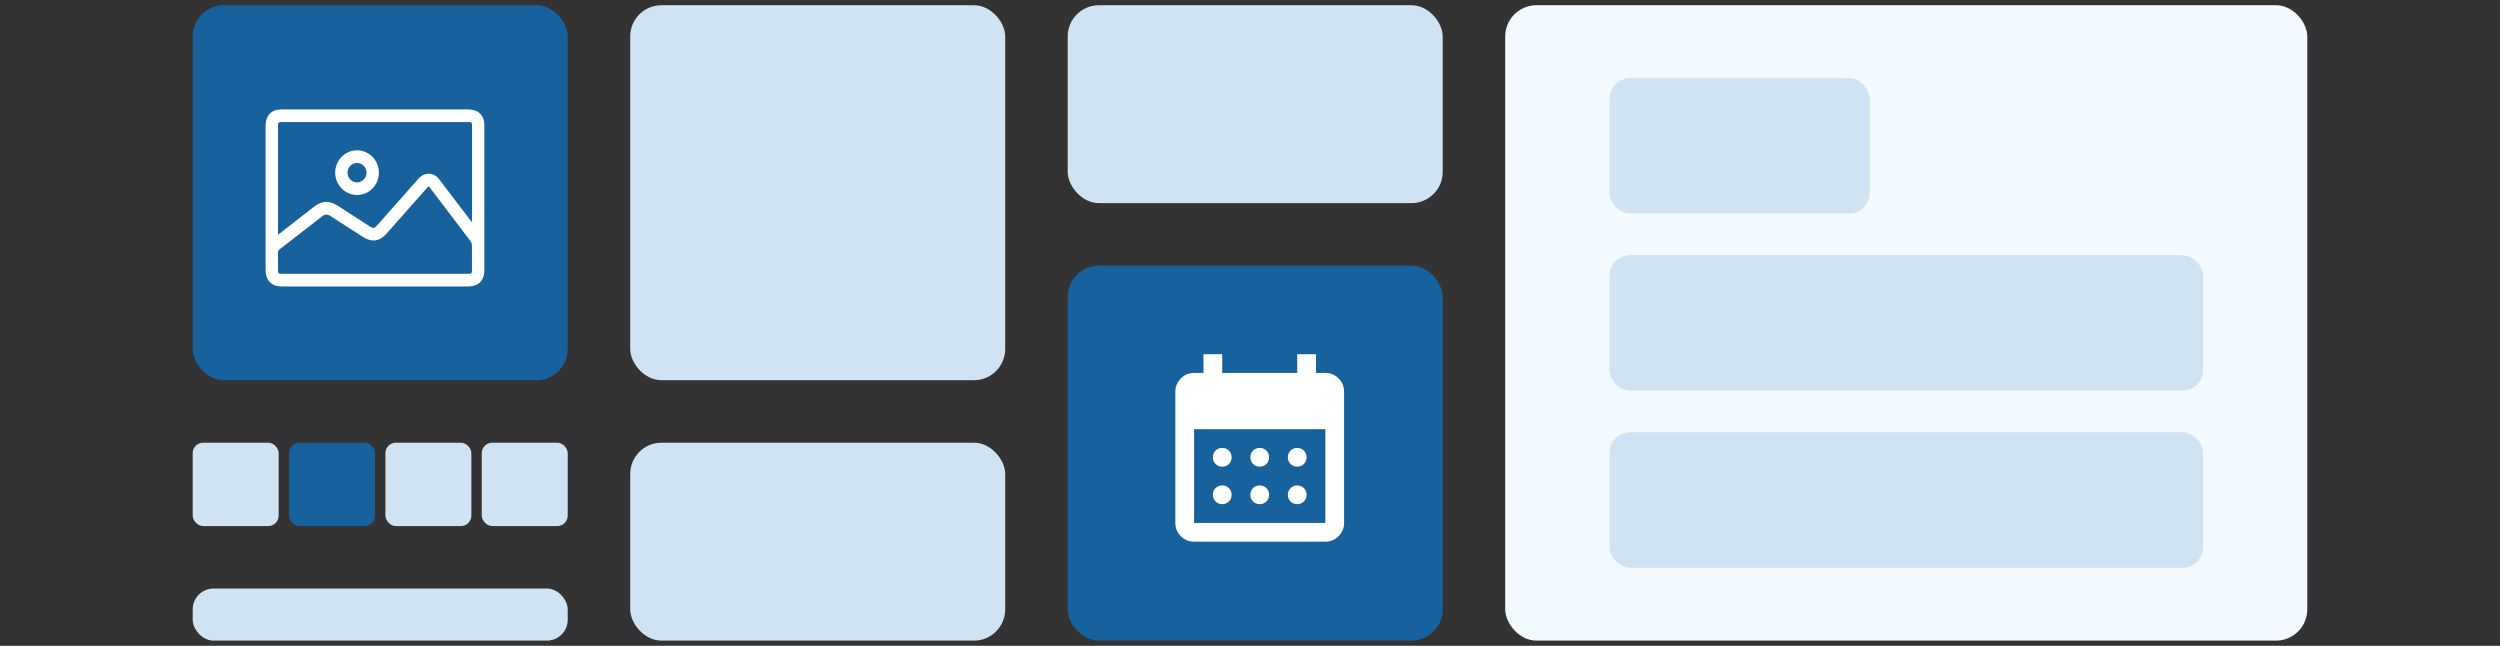
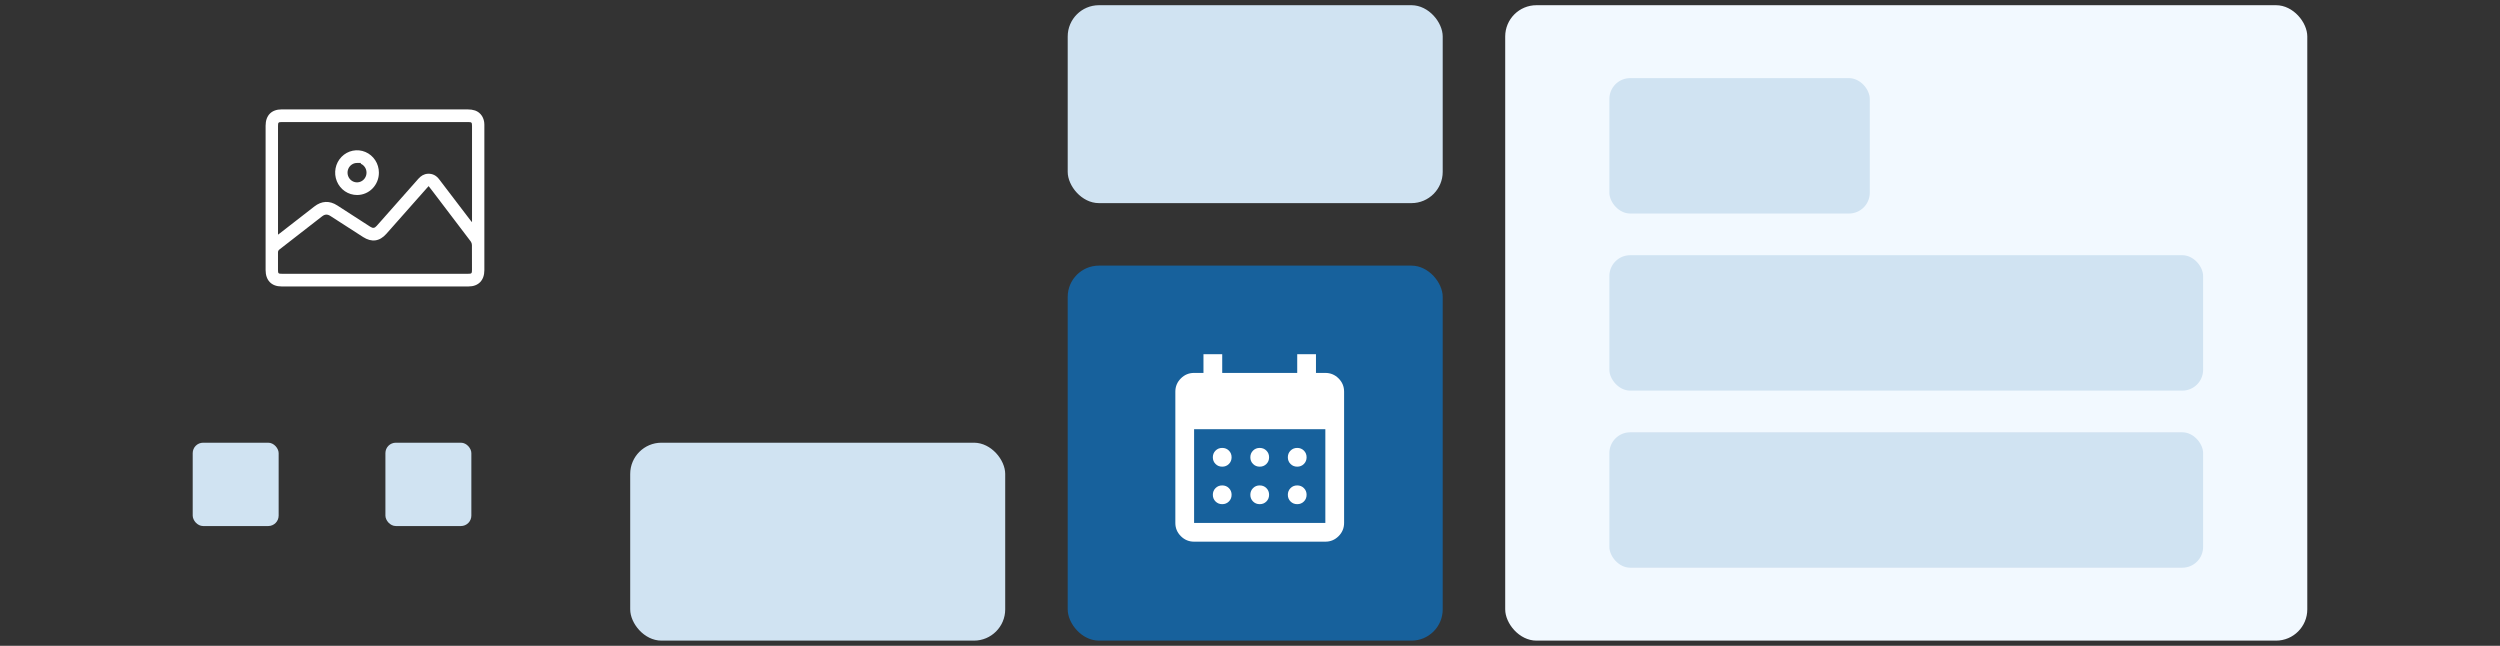
<svg xmlns="http://www.w3.org/2000/svg" width="240" height="62" viewBox="0 0 240 62" fill="none">
  <rect x="0" y="0" width="240" height="62" fill="#333333" stroke="none" />
-   <rect x="18.5" y="0.5" width="36" height="36" rx="3" fill="#17619C" />
  <g clip-path="url(#clip0_1267_4622)">
    <path d="M36.005 10.501C38.978 10.501 41.951 10.502 44.925 10.505C45.156 10.502 45.387 10.536 45.607 10.607C46.161 10.803 46.497 11.33 46.498 11.956C46.498 13.395 46.498 14.835 46.498 16.275C46.498 19.497 46.498 22.719 46.498 25.94C46.498 26.911 45.931 27.499 44.985 27.499C38.997 27.499 33.01 27.499 27.021 27.499C26.062 27.499 25.498 26.912 25.498 25.929C25.498 21.31 25.498 16.69 25.498 12.071C25.498 11.077 26.063 10.502 27.043 10.501H36.005ZM26.69 22.527C26.783 22.458 26.839 22.418 26.892 22.376C27.986 21.526 29.08 20.676 30.174 19.825C30.875 19.278 31.635 19.238 32.381 19.723L35.549 21.768C35.803 21.932 35.964 21.909 36.161 21.684C36.286 21.545 36.41 21.405 36.534 21.265C37.744 19.897 38.954 18.529 40.163 17.161C40.409 16.886 40.694 16.703 41.066 16.681C41.526 16.655 41.886 16.849 42.163 17.217C43.158 18.523 44.154 19.829 45.15 21.134C45.191 21.189 45.237 21.24 45.314 21.33V12.089C45.314 11.754 45.278 11.718 44.949 11.718H27.049C26.721 11.718 26.689 11.755 26.689 12.094V22.527H26.69ZM41.149 17.867C41.072 17.951 41.02 18.006 40.971 18.062L37.093 22.444C36.442 23.181 35.681 23.283 34.86 22.757C33.815 22.083 32.77 21.409 31.724 20.737C31.428 20.546 31.191 20.558 30.913 20.775C29.553 21.832 28.194 22.889 26.834 23.945C26.784 23.978 26.744 24.025 26.718 24.08C26.692 24.136 26.682 24.197 26.687 24.258C26.694 24.803 26.687 25.348 26.687 25.892C26.687 26.256 26.715 26.283 27.074 26.283H44.93C45.282 26.283 45.31 26.253 45.31 25.886C45.31 25.097 45.31 24.307 45.305 23.518C45.302 23.397 45.263 23.28 45.193 23.182C44.013 21.617 42.827 20.056 41.634 18.497C41.479 18.296 41.324 18.095 41.148 17.867H41.149Z" fill="white" />
-     <path d="M34.278 18.72C33.862 18.721 33.456 18.596 33.11 18.36C32.764 18.124 32.495 17.789 32.335 17.396C32.176 17.004 32.134 16.572 32.215 16.155C32.296 15.738 32.496 15.355 32.79 15.055C33.084 14.754 33.459 14.55 33.866 14.467C34.274 14.384 34.697 14.427 35.08 14.59C35.464 14.753 35.792 15.029 36.022 15.383C36.253 15.737 36.375 16.152 36.374 16.577C36.375 16.859 36.321 17.138 36.215 17.398C36.11 17.658 35.956 17.895 35.761 18.094C35.566 18.293 35.335 18.451 35.081 18.558C34.826 18.666 34.553 18.721 34.278 18.72ZM34.289 15.643C34.108 15.64 33.931 15.692 33.779 15.793C33.628 15.893 33.509 16.037 33.438 16.206C33.366 16.376 33.346 16.564 33.379 16.745C33.412 16.926 33.497 17.094 33.623 17.226C33.749 17.358 33.91 17.449 34.087 17.487C34.264 17.525 34.447 17.508 34.615 17.439C34.782 17.37 34.926 17.252 35.028 17.099C35.129 16.947 35.184 16.767 35.186 16.582C35.188 16.46 35.166 16.339 35.122 16.226C35.078 16.113 35.012 16.01 34.928 15.922C34.845 15.835 34.745 15.766 34.636 15.719C34.526 15.671 34.408 15.646 34.289 15.646V15.643Z" fill="white" />
+     <path d="M34.278 18.72C33.862 18.721 33.456 18.596 33.11 18.36C32.764 18.124 32.495 17.789 32.335 17.396C32.176 17.004 32.134 16.572 32.215 16.155C32.296 15.738 32.496 15.355 32.79 15.055C33.084 14.754 33.459 14.55 33.866 14.467C34.274 14.384 34.697 14.427 35.08 14.59C35.464 14.753 35.792 15.029 36.022 15.383C36.253 15.737 36.375 16.152 36.374 16.577C36.375 16.859 36.321 17.138 36.215 17.398C36.11 17.658 35.956 17.895 35.761 18.094C35.566 18.293 35.335 18.451 35.081 18.558C34.826 18.666 34.553 18.721 34.278 18.72ZM34.289 15.643C34.108 15.64 33.931 15.692 33.779 15.793C33.628 15.893 33.509 16.037 33.438 16.206C33.366 16.376 33.346 16.564 33.379 16.745C33.412 16.926 33.497 17.094 33.623 17.226C33.749 17.358 33.91 17.449 34.087 17.487C34.264 17.525 34.447 17.508 34.615 17.439C34.782 17.37 34.926 17.252 35.028 17.099C35.129 16.947 35.184 16.767 35.186 16.582C35.188 16.46 35.166 16.339 35.122 16.226C35.078 16.113 35.012 16.01 34.928 15.922C34.845 15.835 34.745 15.766 34.636 15.719V15.643Z" fill="white" />
  </g>
  <rect x="18.5" y="42.5" width="8.25" height="8" rx="1" fill="#D0E3F2" />
-   <rect x="27.75" y="42.5" width="8.25" height="8" rx="1" fill="#17619C" />
  <rect x="37" y="42.5" width="8.25" height="8" rx="1" fill="#D0E3F2" />
-   <rect x="46.25" y="42.5" width="8.25" height="8" rx="1" fill="#D0E3F2" />
-   <rect x="18.5" y="56.5" width="36" height="5" rx="2" fill="#D0E3F2" />
-   <rect x="60.5" y="0.5" width="36" height="36" rx="3" fill="#D0E3F2" />
  <rect x="60.5" y="42.5" width="36" height="19" rx="3" fill="#D0E3F2" />
  <rect x="102.5" y="0.5" width="36" height="19" rx="3" fill="#D0E3F2" />
  <rect x="102.5" y="25.5" width="36" height="36" rx="3" fill="#17619C" />
  <path d="M120.933 44.8C120.678 44.8 120.464 44.714 120.291 44.541C120.119 44.368 120.032 44.154 120.033 43.9C120.033 43.645 120.119 43.431 120.292 43.258C120.465 43.086 120.679 42.999 120.933 43C121.188 43 121.402 43.086 121.575 43.259C121.748 43.432 121.834 43.646 121.833 43.9C121.833 44.155 121.747 44.369 121.574 44.542C121.401 44.715 121.187 44.801 120.933 44.8ZM117.333 44.8C117.078 44.8 116.864 44.714 116.691 44.541C116.519 44.368 116.432 44.154 116.433 43.9C116.433 43.645 116.519 43.431 116.692 43.258C116.865 43.086 117.079 42.999 117.333 43C117.588 43 117.802 43.086 117.975 43.259C118.148 43.432 118.234 43.646 118.233 43.9C118.233 44.155 118.147 44.369 117.974 44.542C117.801 44.715 117.587 44.801 117.333 44.8ZM124.533 44.8C124.278 44.8 124.064 44.714 123.891 44.541C123.719 44.368 123.632 44.154 123.633 43.9C123.633 43.645 123.719 43.431 123.892 43.258C124.065 43.086 124.279 42.999 124.533 43C124.788 43 125.002 43.086 125.175 43.259C125.348 43.432 125.434 43.646 125.433 43.9C125.433 44.155 125.347 44.369 125.174 44.542C125.001 44.715 124.787 44.801 124.533 44.8ZM120.933 48.4C120.678 48.4 120.464 48.314 120.291 48.141C120.119 47.968 120.032 47.754 120.033 47.5C120.033 47.245 120.119 47.031 120.292 46.858C120.465 46.685 120.679 46.599 120.933 46.6C121.188 46.6 121.402 46.686 121.575 46.859C121.748 47.032 121.834 47.246 121.833 47.5C121.833 47.755 121.747 47.969 121.574 48.142C121.401 48.315 121.187 48.401 120.933 48.4ZM117.333 48.4C117.078 48.4 116.864 48.314 116.691 48.141C116.519 47.968 116.432 47.754 116.433 47.5C116.433 47.245 116.519 47.031 116.692 46.858C116.865 46.685 117.079 46.599 117.333 46.6C117.588 46.6 117.802 46.686 117.975 46.859C118.148 47.032 118.234 47.246 118.233 47.5C118.233 47.755 118.147 47.969 117.974 48.142C117.801 48.315 117.587 48.401 117.333 48.4ZM124.533 48.4C124.278 48.4 124.064 48.314 123.891 48.141C123.719 47.968 123.632 47.754 123.633 47.5C123.633 47.245 123.719 47.031 123.892 46.858C124.065 46.685 124.279 46.599 124.533 46.6C124.788 46.6 125.002 46.686 125.175 46.859C125.348 47.032 125.434 47.246 125.433 47.5C125.433 47.755 125.347 47.969 125.174 48.142C125.001 48.315 124.787 48.401 124.533 48.4ZM114.633 52C114.138 52 113.714 51.824 113.361 51.471C113.009 51.118 112.832 50.694 112.833 50.2V37.6C112.833 37.105 113.009 36.681 113.362 36.328C113.715 35.975 114.139 35.799 114.633 35.8H115.533V34H117.333V35.8H124.533V34H126.333V35.8H127.233C127.728 35.8 128.152 35.976 128.505 36.329C128.858 36.682 129.034 37.106 129.033 37.6V50.2C129.033 50.695 128.857 51.119 128.504 51.472C128.151 51.825 127.727 52.001 127.233 52H114.633ZM114.633 50.2H127.233V41.2H114.633V50.2Z" fill="white" />
  <rect x="144.5" y="0.5" width="77" height="61" rx="3" fill="#F2F9FF" />
  <rect x="154.5" y="7.5" width="25" height="13" rx="2" fill="#D0E3F2" />
  <rect x="154.5" y="24.5" width="57" height="13" rx="2" fill="#D0E3F2" />
  <rect x="154.5" y="41.5" width="57" height="13" rx="2" fill="#D0E3F2" />
  <defs>
    <clipPath id="clip0_1267_4622">
      <rect width="21" height="17" fill="white" transform="translate(25.5 10.5)" />
    </clipPath>
  </defs>
</svg>